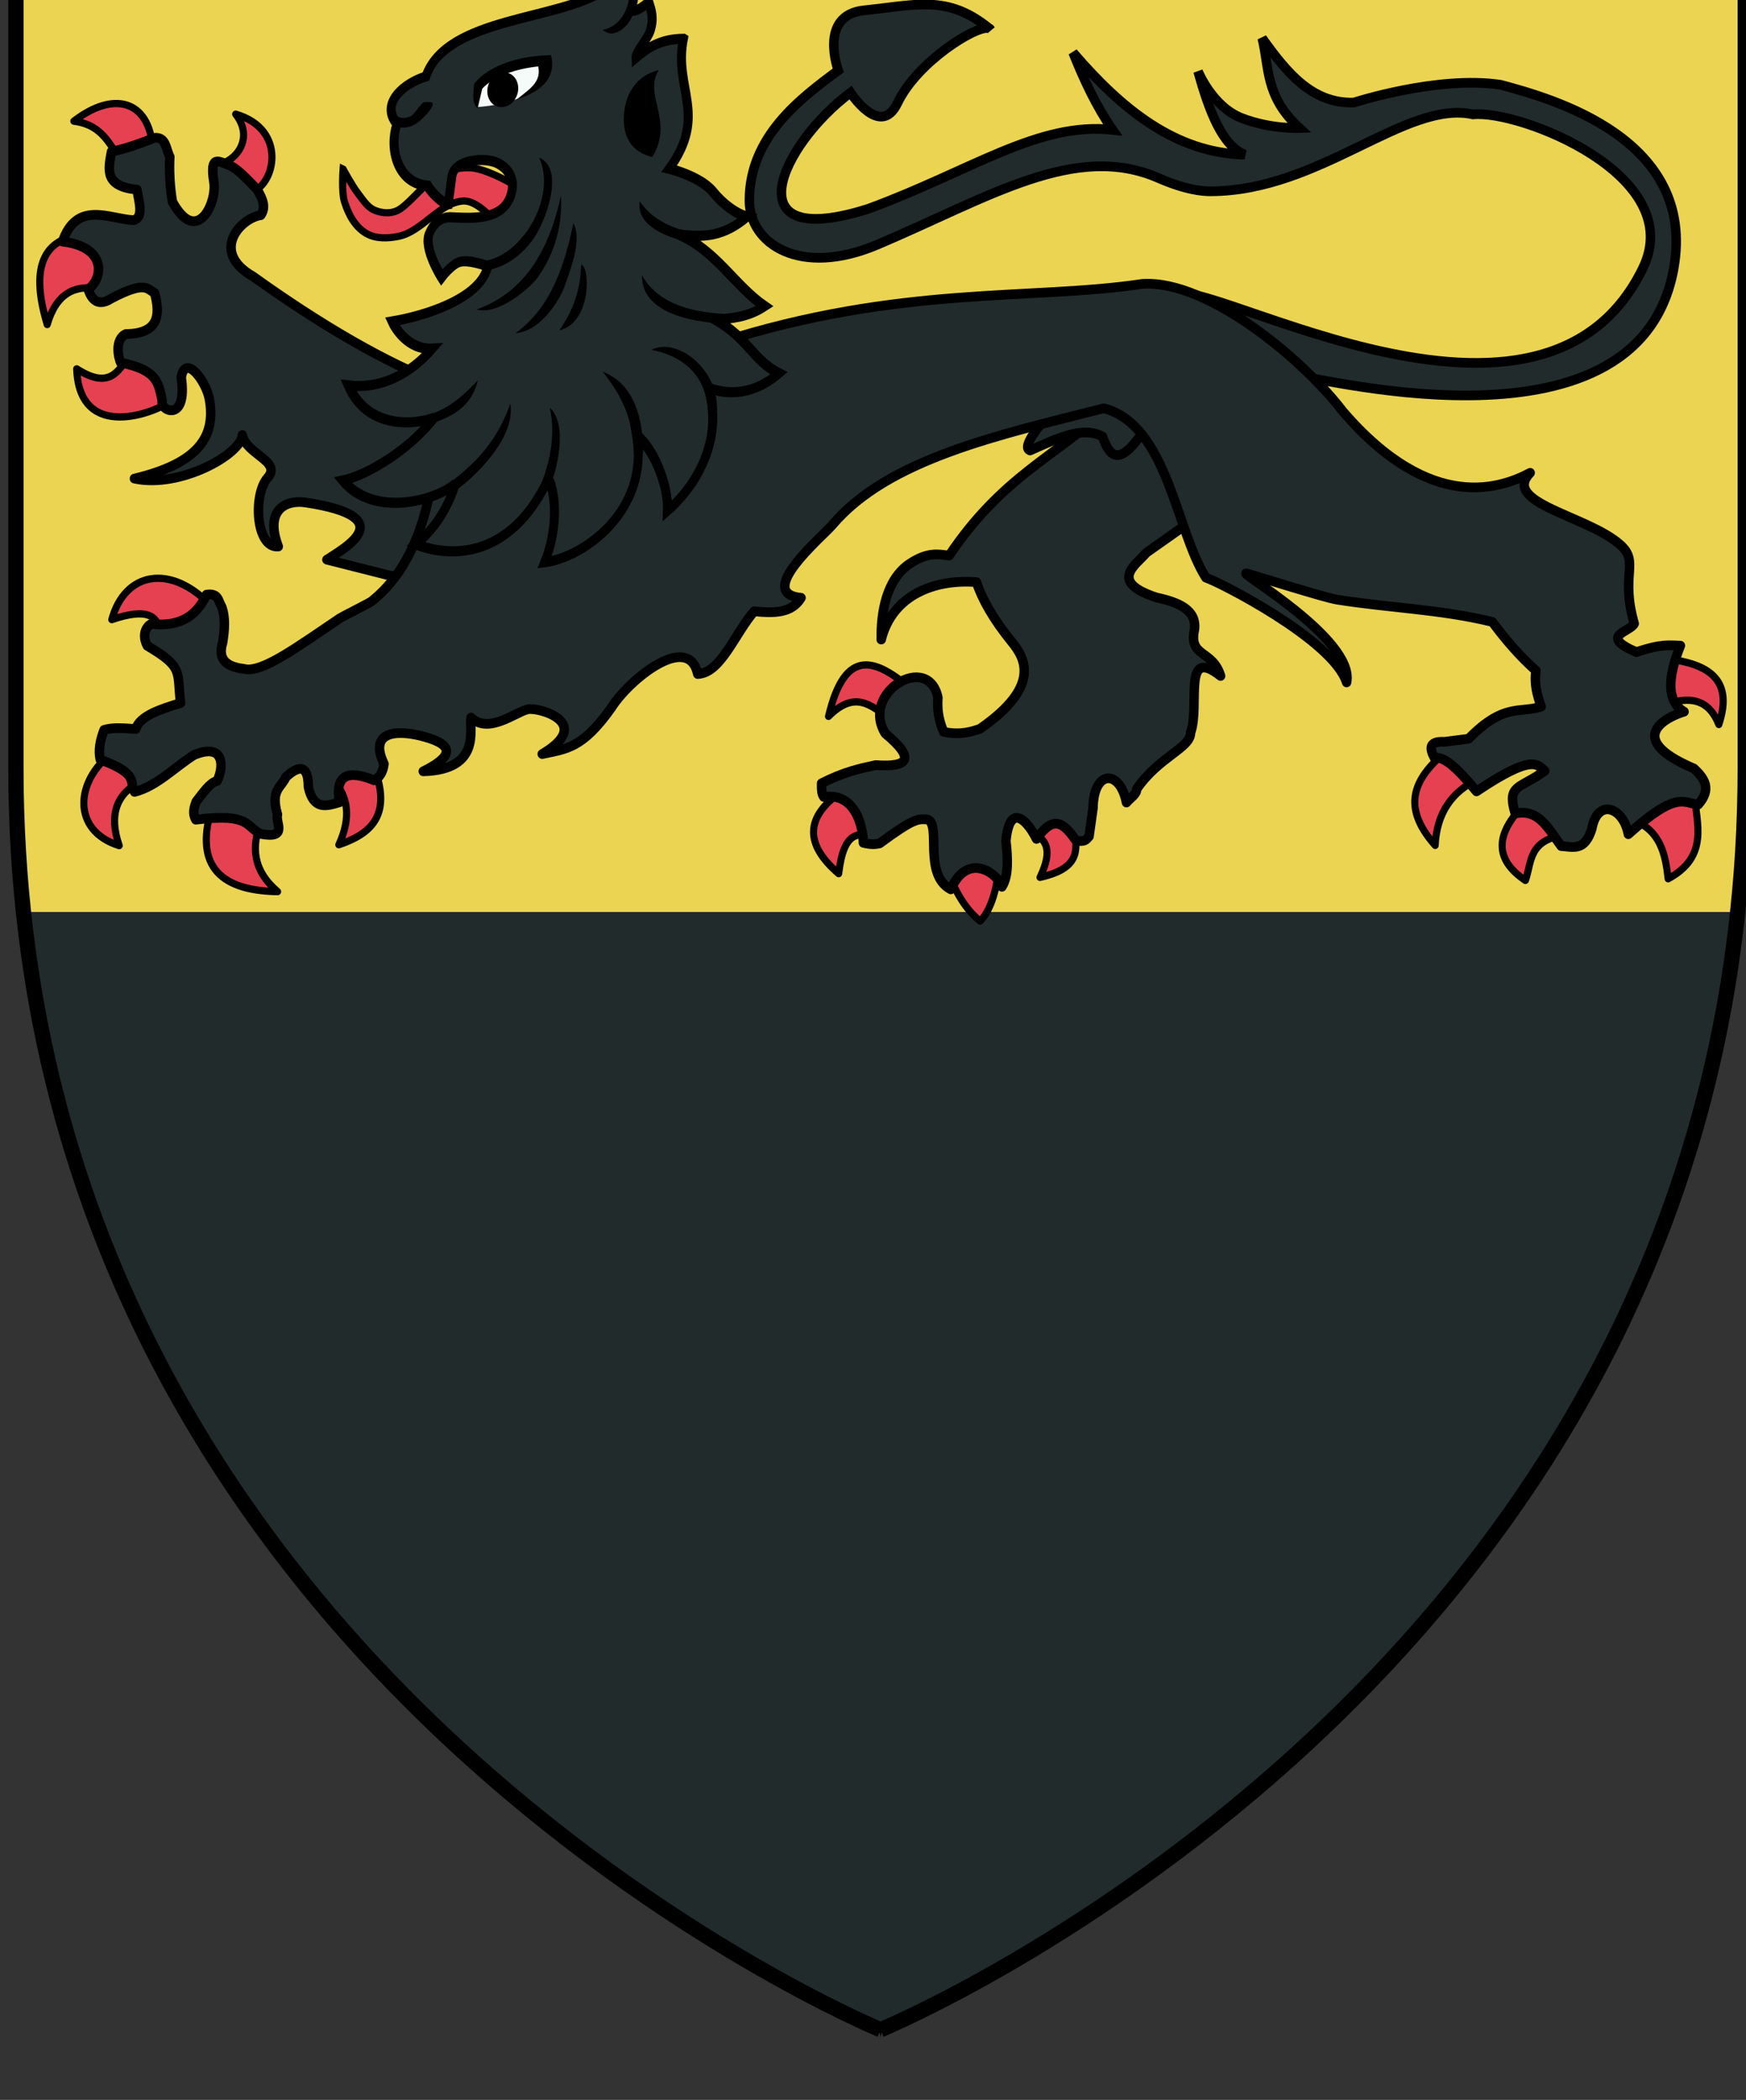
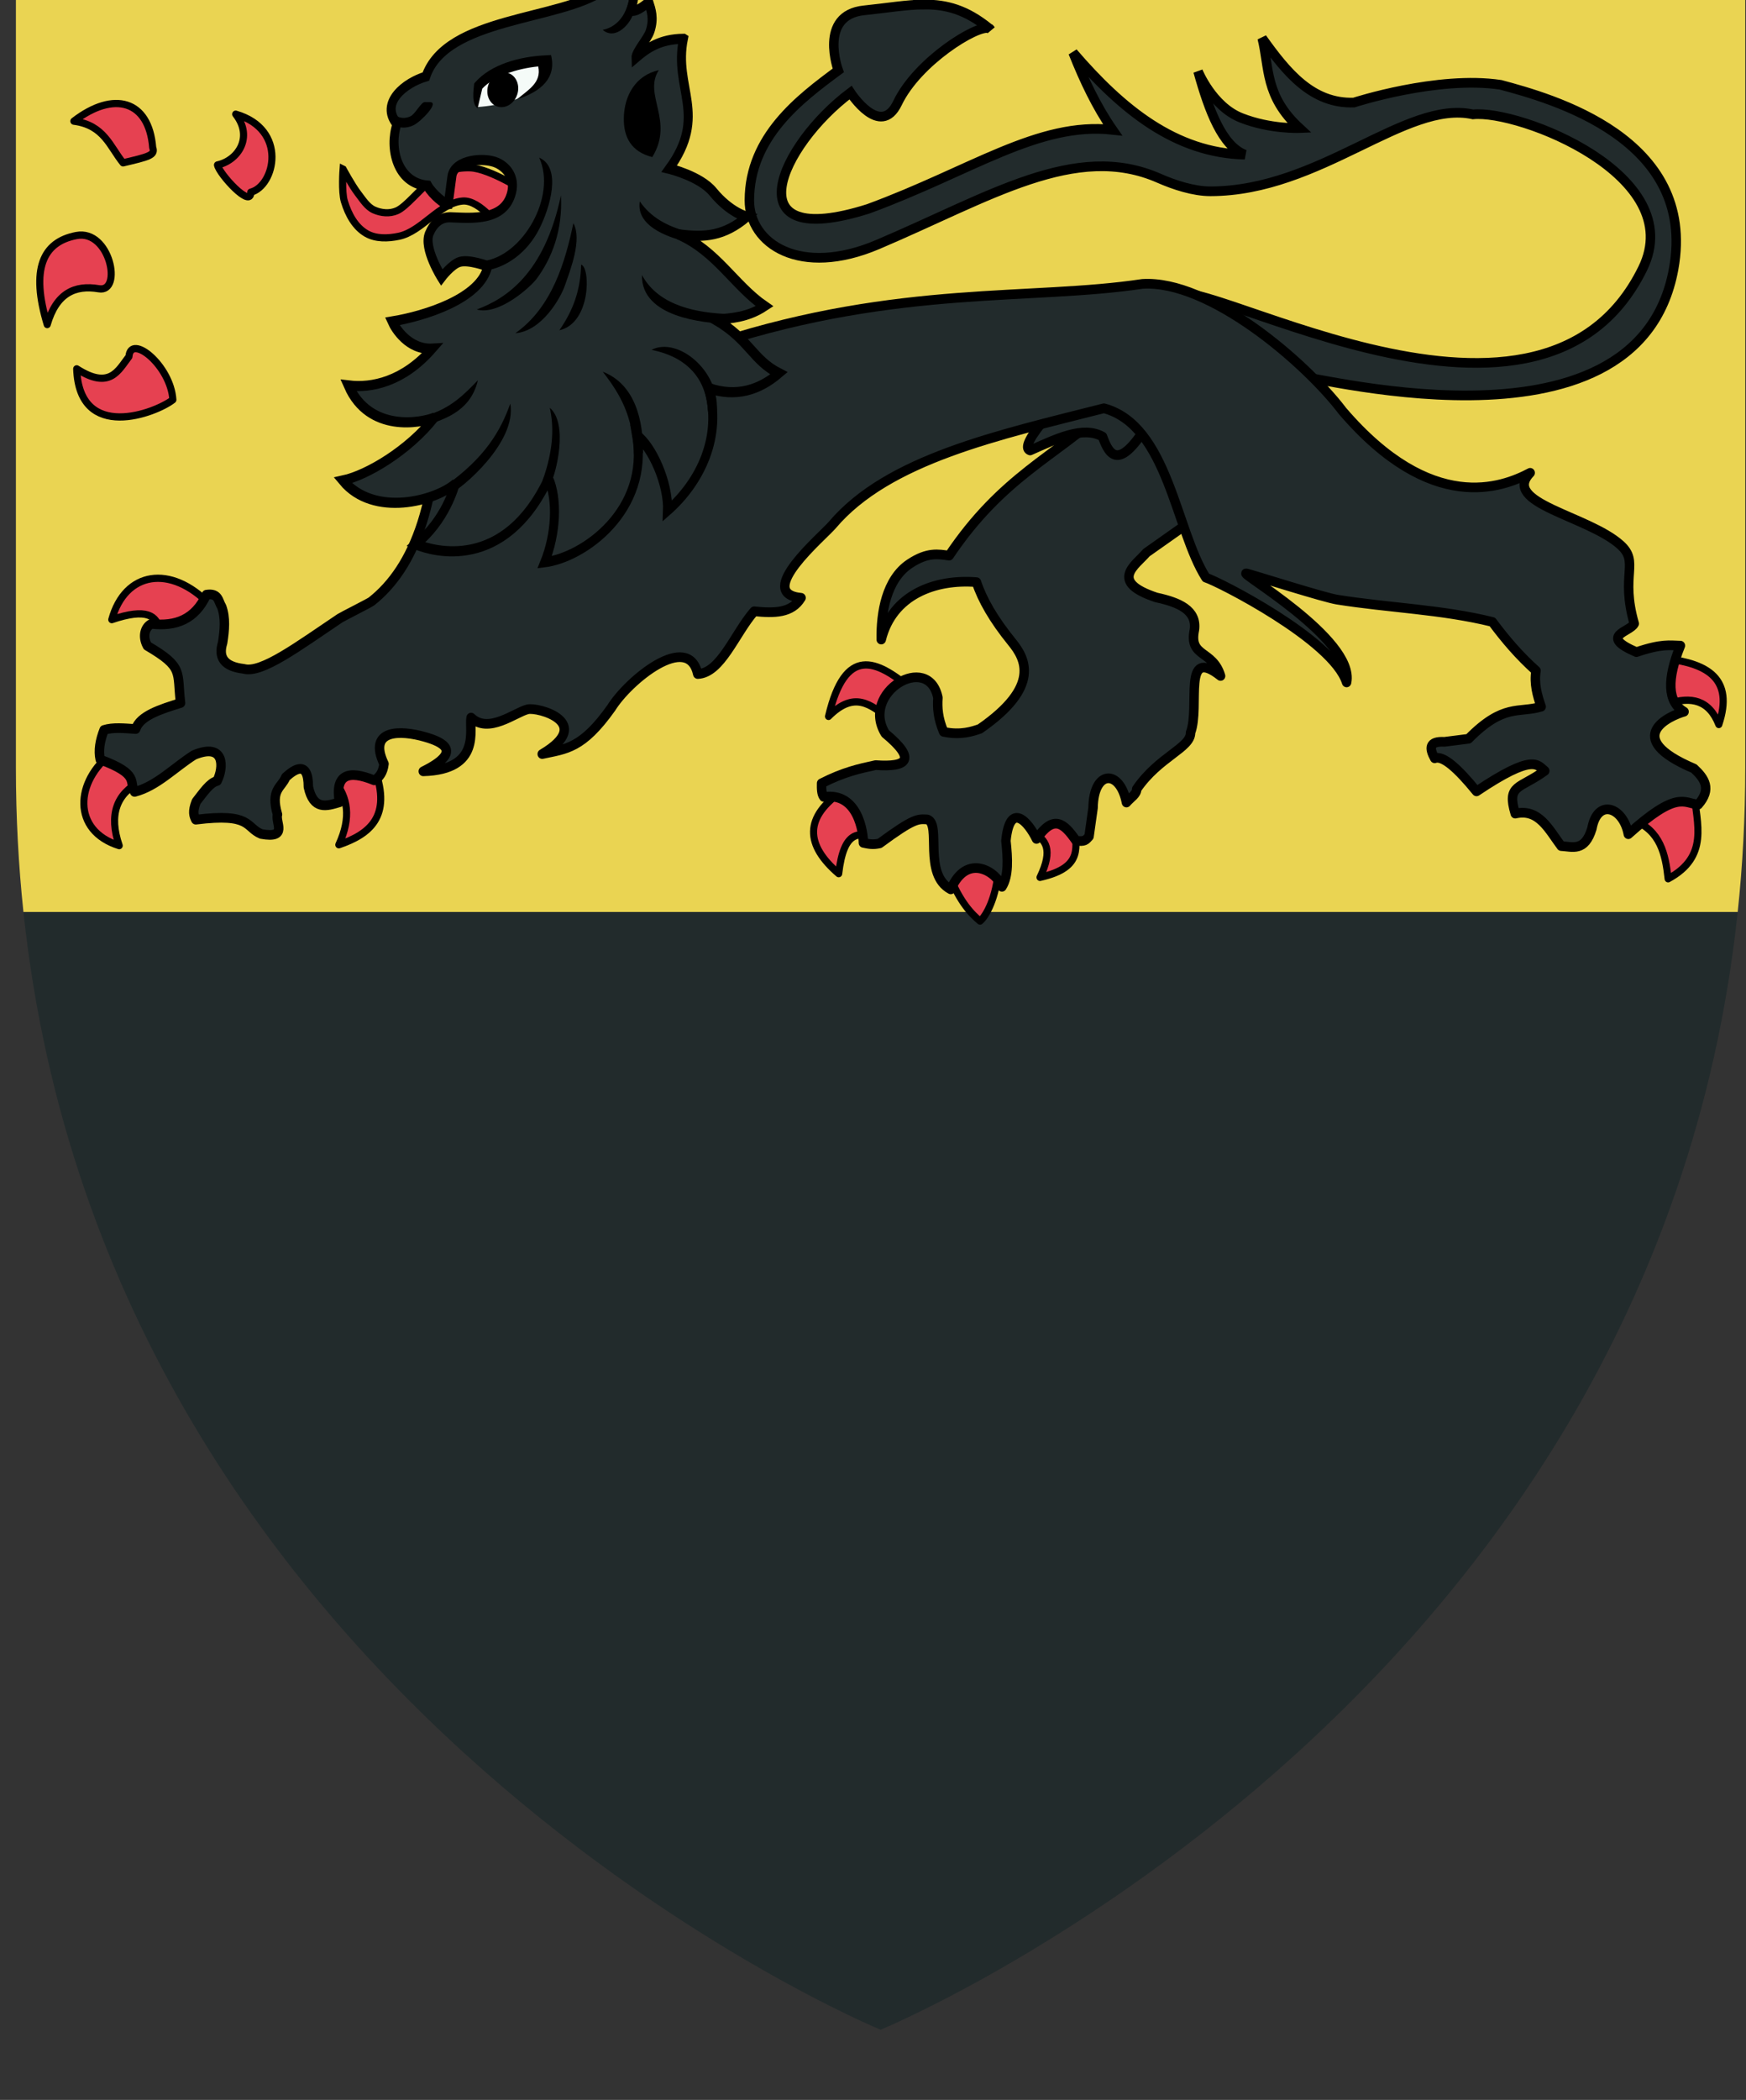
<svg xmlns="http://www.w3.org/2000/svg" xmlns:ns1="http://www.inkscape.org/namespaces/inkscape" xmlns:ns2="http://sodipodi.sourceforge.net/DTD/sodipodi-0.dtd" width="96.673mm" height="116.197mm" viewBox="0 0 96.673 116.197" version="1.1" id="svg16148" ns1:version="0.92.3 (2405546, 2018-03-11)" ns2:docname="COA Temeria Dezmod.svg">
  <rect x="0" y="0" width="96.673" height="116.197" fill="#333333" stroke="none" />
  <defs id="defs16142" />
  <ns2:namedview id="base" pagecolor="#ffffff" bordercolor="#666666" borderopacity="1.0" ns1:pageopacity="0.0" ns1:pageshadow="2" ns1:zoom="0.35" ns1:cx="734.11756" ns1:cy="705.29991" ns1:document-units="mm" ns1:current-layer="layer1" showgrid="false" fit-margin-top="0" fit-margin-left="0" fit-margin-right="0" fit-margin-bottom="0" ns1:window-width="1920" ns1:window-height="1017" ns1:window-x="-4" ns1:window-y="-4" ns1:window-maximized="1" />
  <g ns1:label="Layer 1" ns1:groupmode="layer" id="layer1" transform="translate(265.295,-219.246)">
    <g transform="matrix(0.282,0,0,0.282,315.154,-4017.606)" id="g16089">
      <path id="path1411-6-9-4-2-8-6-7-7-7-8-7-0" d="m -2055.208,15013.971 v 160.965 c 0,9.763 0.513,19.2 1.481,28.319 h 168.29 168.289 c 0.969,-9.119 1.481,-18.556 1.481,-28.319 v -160.965 h -169.77 z" style="display:inline;opacity:1;fill:#ead452;fill-opacity:1;fill-rule:evenodd;stroke:none;stroke-width:3;stroke-linecap:butt;stroke-linejoin:miter;stroke-miterlimit:4;stroke-dasharray:none;stroke-opacity:1" ns1:connector-curvature="0" />
      <path id="rect4256-3-8-3" d="m -2053.727,15203.255 c 16.661,156.864 168.29,219.316 168.29,219.316 0,0 151.628,-62.452 168.289,-219.316 h -168.289 z" style="opacity:1;fill:#222b2c;fill-opacity:1;fill-rule:evenodd;stroke:none;stroke-width:16;stroke-linecap:butt;stroke-linejoin:bevel;stroke-miterlimit:4;stroke-dasharray:none;stroke-dashoffset:0;stroke-opacity:1" ns1:connector-curvature="0" />
-       <path ns2:nodetypes="cccccc" d="m -1885.437,15422.572 c 0,0 169.771,-69.926 169.771,-247.637 v -160.964 h -339.542 v 160.964 c 0,177.711 169.771,247.637 169.771,247.637 z" style="display:inline;opacity:1;fill:none;fill-opacity:1;fill-rule:evenodd;stroke:#000000;stroke-width:3;stroke-linecap:butt;stroke-linejoin:miter;stroke-miterlimit:4;stroke-dasharray:none;stroke-opacity:1" id="path1411-6-9-4-2-8-6-7-7-7-8-7-0-6" ns1:export-xdpi="44.995316" ns1:export-ydpi="44.995316" ns1:export-filename="F:\Documents and Settings\Administrator\Moje dokumenty\Moje obrazy\Nowy folder (3)\COA_Temeria.png" ns1:connector-curvature="0" />
      <g transform="translate(0,0.937)" id="g15671">
        <g id="g15458" transform="matrix(0.561,0,0,0.574,-264.247,6714.562)">
          <path ns2:nodetypes="sscsssscsccsccccsccccccscsccc" ns1:connector-curvature="0" id="path2307-3" d="m -2874.541,14476.802 c -6.147,0.02 -12.827,1.173 -21.035,1.992 -16.178,1.615 -9.053,20.538 -9.053,20.538 -13.498,9.746 -31.03,22.65 -31.113,44.355 -0.057,14.994 17.828,26.393 44.883,15.176 39.19,-16.248 69.254,-35.238 98.467,-22.676 5.274,2.268 12.101,4.475 18.021,4.466 38.469,-0.06 68.31,-31.349 91.871,-26.292 16.154,-1.666 75.351,20.772 59.443,52.627 -36.98,74.049 -163.307,-4.295 -164.795,10.312 l 43.33,26.631 c -0.384,-2.392 119.528,31.977 132.275,-36.768 8.291,-44.708 -43.062,-58.307 -60.557,-62.91 -22.047,-3.253 -51.358,6.065 -51.358,6.065 -14.624,0.486 -23.575,-10.344 -32.109,-22.002 2.58,10.078 0.835,19.73 13.037,30.732 0,0 -10.221,0.421 -20.361,-3.486 -10.14,-3.907 -15.117,-15.908 -15.117,-15.908 3.909,13.722 8.526,25.501 16.377,28.476 -24.398,-0.56 -43.101,-15.561 -60.117,-34.892 3.844,9.464 8.202,18.462 13.828,26.396 -26.04,-2.82 -49.477,14.092 -85.488,27.012 -47.812,14.798 -30.769,-21.745 -6.24,-39.727 0,0 10.469,15.805 16.465,3.545 6.982,-14.277 27.946,-26.823 31.992,-25.546 -8.049,-6.369 -14.924,-8.137 -22.646,-8.116 z m 22.676,8.116 c 0.182,0.143 0.344,0.29 0.527,0.439 -0.106,-0.204 -0.272,-0.353 -0.527,-0.439 z" style="display:inline;fill:#222b2c;fill-opacity:1;fill-rule:evenodd;stroke:#000000;stroke-width:3.305;stroke-linecap:butt;stroke-linejoin:miter;stroke-miterlimit:4;stroke-dasharray:none;stroke-opacity:1" />
          <g transform="matrix(0.937,-0.026,0.026,0.937,-3245.22,14337.84)" style="fill:#222b2c;fill-opacity:1;stroke:#000000;stroke-width:2.5;stroke-linecap:round;stroke-linejoin:round;stroke-miterlimit:4;stroke-dasharray:none;stroke-opacity:1" id="layer2-6-8">
            <g style="fill:#222b2c;fill-opacity:1;stroke:#000000;stroke-width:2.5;stroke-linecap:round;stroke-linejoin:round;stroke-miterlimit:4;stroke-dasharray:none;stroke-opacity:1" id="g8990-1">
              <g style="fill:#222b2c;fill-opacity:1;stroke:#000000;stroke-width:2.5;stroke-linecap:round;stroke-linejoin:round;stroke-miterlimit:4;stroke-dasharray:none;stroke-opacity:1" id="g7203-8">
                <path d="m 370.348,418.672 c -0.758,-0.408 10.794,-7.443 8.59,-10.553 -12.166,-10.39 -23.678,-16.2 -30.678,9.572 9.986,-9.293 15.908,-3.68 22.088,0.982 z" style="color:#000000;display:inline;overflow:visible;visibility:visible;fill:#e64151;fill-opacity:1;fill-rule:nonzero;stroke:#000000;stroke-width:2.644;stroke-linecap:round;stroke-linejoin:round;stroke-miterlimit:4;stroke-dasharray:none;stroke-dashoffset:0;stroke-opacity:1;marker:none" id="path7195-6" ns1:connector-curvature="0" />
                <path d="m 363.967,461.867 c 1.628,1.905 -2.466,-25.398 -10.799,-17.18 -15.35,9.456 -14.822,19.668 -2.7,30.433 2.354,-16.001 7.956,-14.467 13.498,-13.253 z" style="color:#000000;display:inline;overflow:visible;visibility:visible;fill:#e64151;fill-opacity:1;fill-rule:nonzero;stroke:#000000;stroke-width:2.644;stroke-linecap:round;stroke-linejoin:round;stroke-miterlimit:4;stroke-dasharray:none;stroke-dashoffset:0;stroke-opacity:1;marker:none" id="path7197-2" ns1:connector-curvature="0" />
                <path d="m 410.107,474.874 c 1.215,-2.802 -4.352,-5.086 -9.771,-5.373 -5.419,-0.288 -10.689,1.42 -8.882,6.6 3.876,10.774 8.421,15.311 11.289,17.761 2.198,-1.594 6.432,-8.372 7.363,-18.988 z" style="color:#000000;display:inline;overflow:visible;visibility:visible;fill:#e64151;fill-opacity:1;fill-rule:nonzero;stroke:#000000;stroke-width:2.644;stroke-linecap:round;stroke-linejoin:round;stroke-miterlimit:4;stroke-dasharray:none;stroke-dashoffset:0;stroke-opacity:1;marker:none" id="path7199-1" ns1:connector-curvature="0" />
                <path d="m 439.313,460.149 c 0.65,-7.009 -20.039,-0.249 -15.707,2.209 4.332,2.458 7.326,5.985 1.963,16.198 17.299,-3.31 13.094,-11.398 13.744,-18.407 z" style="color:#000000;display:inline;overflow:visible;visibility:visible;fill:#e64151;fill-opacity:1;fill-rule:nonzero;stroke:#000000;stroke-width:2.644;stroke-linecap:round;stroke-linejoin:round;stroke-miterlimit:4;stroke-dasharray:none;stroke-dashoffset:0;stroke-opacity:1;marker:none" id="path7201-4" ns1:connector-curvature="0" />
              </g>
              <path ns2:nodetypes="ccccsccccccccccccccccccccccccccccc" d="m 492.857,341.648 -32.143,-42.857 -6.429,10.357 c -18.413,15.916 -38.874,22.983 -59.38,51.176 -3.968,-0.62 -7.934,-1.651 -14.814,2.558 -8.915,5.455 -11.279,17.644 -11.379,27.336 4.572,-16.176 20.646,-21.584 36.127,-19.943 1.957,6.388 5.952,13.731 12.659,22.266 4.762,6.049 10.444,16.408 -12.857,31.25 -2.605,0.785 -7.158,2.256 -13.571,0.714 -2,-5.01 -2.148,-8.908 -1.786,-12.5 -3.053,-16.933 -29.002,-2.667 -20,12.5 11.418,9.784 7.944,12.577 -3.929,11.429 -6.001,1.082 -12.03,2.197 -20.357,6.071 -0.103,2.008 -0.12,3.929 0.714,5 12.975,-1.524 14.379,13.751 14.286,17.143 1.743,0.4 3.407,0.878 6.071,0.357 13.231,-8.99 14.573,-8.509 18.066,-8.224 5.236,1.901 -2.33,19.984 8.006,25.724 6.519,-13.556 17.544,-5.644 19.122,-0.407 2.651,-3.863 2.493,-10.134 1.949,-16.735 1.913,-14.658 8.578,-6.534 11.429,-0.357 6.71,-8.802 10.286,-5.589 14.766,1.071 3.193,0.455 3.534,-0.033 4.877,-1.429 l 1.786,-10.357 c 0.575,-13.898 10.386,-13.917 12.52,-1.622 1.707,-1.846 3.928,-2.894 3.955,-4.807 8.597,-11.583 20.645,-14.445 20.668,-19.999 3.976,-9.567 -2.417,-31.94 11.786,-20.357 -2.642,-9.708 -11.783,-6.969 -9.286,-17.143 1.134,-7.074 -5.427,-10.116 -13.929,-12.143 -17.708,-6.305 -7.334,-11.964 -3.214,-16.429 l 15.367,-9.98 z" style="color:#000000;display:inline;overflow:visible;visibility:visible;fill:#222b2c;fill-opacity:1;fill-rule:nonzero;stroke:#000000;stroke-width:3.525;stroke-linecap:round;stroke-linejoin:round;stroke-miterlimit:4;stroke-dasharray:none;stroke-dashoffset:0;stroke-opacity:1;marker:none" id="path2770-6" ns1:connector-curvature="0" />
            </g>
          </g>
          <g transform="matrix(0.937,-0.026,0.026,0.937,-3245.22,14337.84)" style="fill:#222b2c;fill-opacity:1;stroke:#000000;stroke-width:2.5;stroke-linecap:round;stroke-linejoin:round;stroke-miterlimit:4;stroke-dasharray:none;stroke-opacity:1" id="g9884-2">
            <g style="fill:#222b2c;fill-opacity:1;stroke:#000000;stroke-width:2.5;stroke-linecap:round;stroke-linejoin:round;stroke-miterlimit:4;stroke-dasharray:none;stroke-opacity:1" id="g8094-9">
              <path d="m 101.78,203.343 c 1.028,2.82 -1.806,3.333 -11.218,5.243 -4.702,-5.94 -6.659,-13.958 -17.946,-15.707 15.228,-10.814 28.246,-6.807 29.164,10.464 z" style="color:#000000;display:inline;overflow:visible;visibility:visible;fill:#e64151;fill-opacity:1;fill-rule:nonzero;stroke:#000000;stroke-width:2.644;stroke-linecap:round;stroke-linejoin:round;stroke-miterlimit:4;stroke-dasharray:none;stroke-dashoffset:0;stroke-opacity:1;marker:none" id="path6302-1" ns1:connector-curvature="0" />
              <path d="m 137.93,220.613 c 0.035,6.186 -11.614,-7.015 -12.145,-10.283 7.637,-1.404 13.802,-9.664 7.303,-18.323 19.426,6.085 13.916,26.579 4.842,28.606 z" style="color:#000000;display:inline;overflow:visible;visibility:visible;fill:#e64151;fill-opacity:1;fill-rule:nonzero;stroke:#000000;stroke-width:2.644;stroke-linecap:round;stroke-linejoin:round;stroke-miterlimit:4;stroke-dasharray:none;stroke-dashoffset:0;stroke-opacity:1;marker:none" id="path7189-5" ns1:connector-curvature="0" />
              <path d="m 80.254,254.236 c 8.912,1.745 4.797,-21.627 -7.854,-19.634 -12.65,1.993 -17.447,11.841 -11.78,32.151 3.686,-11.32 10.722,-14.262 19.634,-12.517 z" style="color:#000000;display:inline;overflow:visible;visibility:visible;fill:#e64151;fill-opacity:1;fill-rule:nonzero;stroke:#000000;stroke-width:2.644;stroke-linecap:round;stroke-linejoin:round;stroke-miterlimit:4;stroke-dasharray:none;stroke-dashoffset:0;stroke-opacity:1;marker:none" id="path7191-03" ns1:connector-curvature="0" />
              <path d="m 106.76,295.468 c -0.457,-12.487 -15.084,-24.72 -15.953,-16.198 -4.11,4.875 -7.407,12.089 -19.634,3.927 0.204,26.901 29.11,16.958 35.587,12.271 z" style="color:#000000;display:inline;overflow:visible;visibility:visible;fill:#e64151;fill-opacity:1;fill-rule:nonzero;stroke:#000000;stroke-width:2.644;stroke-linecap:round;stroke-linejoin:round;stroke-miterlimit:4;stroke-dasharray:none;stroke-dashoffset:0;stroke-opacity:1;marker:none" id="path7193-64" ns1:connector-curvature="0" />
            </g>
-             <path ns2:nodetypes="ccccccccccccccccccccccsccscsccc" d="m 201.273,362.933 16.668,-58.336 -10.354,-11.869 c -21.133,-8.554 -44.528,-22.764 -69.701,-41.416 -15.869,-9.446 -4.056,-21.346 3.536,-22.223 2.146,-2.813 0.865,-5.861 -1.01,-9.344 -5.15,-5.561 -8.147,-8.492 -10.607,-9.344 -3.083,-0.983 -6.981,-4.486 -5.556,6.061 1.1,7.46 -6.892,23.512 -15.657,6.819 -0.839,-5.722 -0.909,-11.937 -0.505,-16.415 -1.453,-2.756 -1.069,-7.349 -5.556,-7.071 -7.138,2.569 -12.39,3.997 -16.162,4.546 -1.474,6.687 -3.057,12.625 9.091,14.142 0.724,4.757 2.268,10.218 -1.515,11.112 -9.149,-0.696 -20.962,-7.919 -26.769,7.071 16.439,2.322 14.949,13.708 9.091,17.678 1.515,4.882 4.377,6.061 8.586,3.536 12.794,-6.071 13.328,-3.198 16.162,-1.515 2.091,8.47 0.847,14.875 -11.112,14.647 -2.841,1.046 -4.006,5.38 -2.273,10.354 13.729,3.13 13.868,7.692 15.152,14.395 -1.126,3.684 9.35,8.391 7.324,-8.334 1.709,-8.835 9.288,1.609 10.299,8.296 2.066,13.672 -4.777,23.153 -28.802,28.082 16.749,4.089 40.067,-7.668 40.725,-14.767 1.056,6.984 14.605,9.986 9,15.849 -5.662,5.923 -5.176,25.609 3.286,25.178 -4.801,-13.563 3.294,-17.074 10.71,-15.767 35.874,6.322 13.903,17.046 7.31,21.061 l 23.739,6.566 z" style="color:#000000;display:inline;overflow:visible;visibility:visible;fill:#222b2c;fill-opacity:1;fill-rule:nonzero;stroke:#000000;stroke-width:3.525;stroke-linecap:round;stroke-linejoin:round;stroke-miterlimit:4;stroke-dasharray:none;stroke-dashoffset:0;stroke-opacity:1;marker:none" id="path1883-9" ns1:connector-curvature="0" />
          </g>
          <path id="path3526-29-9" style="fill:#222b2c;fill-opacity:1;fill-rule:evenodd;stroke:#000000;stroke-width:3.305;stroke-linecap:round;stroke-linejoin:round;stroke-miterlimit:4;stroke-dasharray:none;stroke-opacity:1" d="m -2837.483,14629.248 c 9.167,-3.967 18.509,-8.518 25.347,-4.729 2.486,6.829 5.834,10.989 15.018,-2.931 l -15.202,-9.509 -21.192,7.822 c -5.022,6.208 -5.689,8.775 -3.971,9.347 z" ns1:connector-curvature="0" />
          <g style="fill:#222b2c;fill-opacity:1;stroke:#000000;stroke-width:2.5;stroke-miterlimit:4;stroke-dasharray:none;stroke-opacity:1" transform="matrix(0.937,-0.026,0.026,0.937,-3245.22,14337.84)" id="g3690-2">
            <g style="fill:#222b2c;fill-opacity:1;stroke:#000000;stroke-width:2.5;stroke-linecap:round;stroke-linejoin:round;stroke-miterlimit:4;stroke-dasharray:none;stroke-opacity:1" id="g1896-9">
              <path d="m 80.5,423.58 c -14.068,9.796 -15.988,27.923 1.718,33.869 -3.656,-11.417 -0.431,-18.85 8.344,-23.07" style="color:#000000;display:inline;overflow:visible;visibility:visible;fill:#e64151;fill-opacity:1;fill-rule:nonzero;stroke:#000000;stroke-width:2.644;stroke-linecap:round;stroke-linejoin:round;stroke-miterlimit:4;stroke-dasharray:none;stroke-dashoffset:0;stroke-opacity:1;marker:none" id="path1888-3" ns1:connector-curvature="0" />
-               <path d="m 117.314,444.196 c -7.071,19.962 0.527,30.677 23.561,31.66 -8.946,-7.875 -9.519,-16.588 -5.399,-25.77" style="color:#000000;display:inline;overflow:visible;visibility:visible;fill:#e64151;fill-opacity:1;fill-rule:nonzero;stroke:#000000;stroke-width:2.644;stroke-linecap:round;stroke-linejoin:round;stroke-miterlimit:4;stroke-dasharray:none;stroke-dashoffset:0;stroke-opacity:1;marker:none" id="path1890-4" ns1:connector-curvature="0" />
              <path d="m 178.425,432.415 c 5.78,17.185 -2.498,23.436 -14.235,26.997 5.028,-9.914 3.789,-17.321 -0.982,-23.315" style="color:#000000;display:inline;overflow:visible;visibility:visible;fill:#e64151;fill-opacity:1;fill-rule:nonzero;stroke:#000000;stroke-width:2.644;stroke-linecap:round;stroke-linejoin:round;stroke-miterlimit:4;stroke-dasharray:none;stroke-dashoffset:0;stroke-opacity:1;marker:none" id="path1892-40" ns1:connector-curvature="0" />
              <path d="m 118.541,370.568 c -14.281,-15.274 -31.368,-13.028 -36.814,4.418 13.159,-3.965 16.864,-0.964 17.671,4.172" style="color:#000000;display:inline;overflow:visible;visibility:visible;fill:#e64151;fill-opacity:1;fill-rule:nonzero;stroke:#000000;stroke-width:2.644;stroke-linecap:round;stroke-linejoin:round;stroke-miterlimit:4;stroke-dasharray:none;stroke-dashoffset:0;stroke-opacity:1;marker:none" id="path1894-5" ns1:connector-curvature="0" />
            </g>
            <g style="fill:#222b2c;fill-opacity:1;stroke:#000000;stroke-width:2.5;stroke-linecap:round;stroke-linejoin:round;stroke-miterlimit:4;stroke-dasharray:none;stroke-opacity:1" id="g2799-96">
-               <path d="m 578.764,436.46 c -11.202,8.898 -18.864,18.779 -5.38,34.535 0.877,-11.712 6.702,-19.467 16.834,-23.775" style="color:#000000;display:inline;overflow:visible;visibility:visible;fill:#e64151;fill-opacity:1;fill-rule:nonzero;stroke:#000000;stroke-width:2.644;stroke-linecap:round;stroke-linejoin:round;stroke-miterlimit:4;stroke-dasharray:none;stroke-dashoffset:0;stroke-opacity:1;marker:none" id="path2791-3" ns1:connector-curvature="0" />
-               <path d="m 606.705,457.285 c -10.152,9.774 -12.028,19.032 0,27.42 2.586,-6.536 1.416,-14.805 15.272,-16.139" style="color:#000000;display:inline;overflow:visible;visibility:visible;fill:#e64151;fill-opacity:1;fill-rule:nonzero;stroke:#000000;stroke-width:2.644;stroke-linecap:round;stroke-linejoin:round;stroke-miterlimit:4;stroke-dasharray:none;stroke-dashoffset:0;stroke-opacity:1;marker:none" id="path2793-4" ns1:connector-curvature="0" />
              <path d="m 647.661,463.879 c 9.867,4.063 11.572,12.615 12.322,21.693 15.656,-7.733 11.18,-19.818 10.586,-31.064" style="color:#000000;display:inline;overflow:visible;visibility:visible;fill:#e64151;fill-opacity:1;fill-rule:nonzero;stroke:#000000;stroke-width:2.644;stroke-linecap:round;stroke-linejoin:round;stroke-miterlimit:4;stroke-dasharray:none;stroke-dashoffset:0;stroke-opacity:1;marker:none" id="path2795-28" ns1:connector-curvature="0" />
              <path d="m 661.891,421.708 c 8.446,-2.408 15.201,-0.974 18.569,8.156 6.175,-16.489 -3.586,-22.239 -18.569,-24.47" style="color:#000000;display:inline;overflow:visible;visibility:visible;fill:#e64151;fill-opacity:1;fill-rule:nonzero;stroke:#000000;stroke-width:2.644;stroke-linecap:round;stroke-linejoin:round;stroke-miterlimit:4;stroke-dasharray:none;stroke-dashoffset:0;stroke-opacity:1;marker:none" id="path2797-87" ns1:connector-curvature="0" />
            </g>
            <path ns2:nodetypes="cccscccssccccccccccccccccccsccccccssccccccccccccccccccccccsccsccc" d="m 299.882,400.883 c 8.646,-0.093 14.331,-14.495 21.698,-22.279 7.489,0.955 14.009,1.099 17.629,-4.437 -17.42,-2.071 8.651,-22.136 12.389,-26.214 21.528,-23.49 62.791,-31.04 102.564,-39.741 23.718,6.914 25.564,45.282 36.359,62.812 4.452,1.422 46.844,23.922 51.446,39.637 3.689,-15.717 -40.861,-42.152 -36.145,-40.742 4.715,1.41 28.668,9.589 33.466,10.474 19.199,3.541 38.799,4.618 57.7,9.73 4.645,6.487 9.763,12.658 15.792,18.222 -0.907,4.682 0.187,8.964 1.562,13.189 -8.449,2.205 -13.955,-1.722 -27.42,10.933 l -9.024,0.868 c -5.875,-0.47 -5.757,2.233 -3.818,5.9 3.089,-1.089 8.486,3.879 15.272,12.495 21.893,-13.512 22.976,-8.956 25.684,-6.768 -9.56,6.433 -14.444,4.45 -11.454,15.272 8.869,-1.757 12.367,6.153 16.834,12.322 4.229,0.33 8.723,2.425 11.627,-6.074 2.373,-11.079 11.923,-7.569 13.536,2.43 18.63,-15.488 20.921,-10.825 26.378,-10.065 5.276,-5.533 2.647,-9.484 -1.215,-13.189 -27.274,-12.21 -8.079,-19.613 -3.124,-20.825 -6.159,-3.773 -6.103,-12.02 -0.694,-24.122 -3.989,-0.175 -6.767,-1.002 -16.487,1.909 -14.084,-6.399 -2.202,-7.332 -0.521,-10.413 -4.771,-18.029 2.677,-22.279 -4.339,-28.808 -11.822,-11.003 -44.221,-16.466 -32.973,-27.246 -10.491,5.056 -37.185,14.393 -69.417,-24.47 -13.363,-18.222 -48.439,-49.292 -73.409,-48.418 -41.487,4.936 -90.509,-2.198 -158.665,17.098 l -79.436,4.768 -25.858,2.256 c 0.56,47.988 -11.049,72.022 -26.954,83.635 -0.785,0.573 -11.118,5.294 -11.931,5.795 -15.852,9.766 -29.887,19.491 -36.433,17.471 -7.442,-1.036 -9.443,-4.52 -7.636,-9.718 0.866,-4.57 1.419,-9.077 0,-13.189 -1.23,-1.97 -0.916,-5.098 -5.553,-4.512 -4.433,8.873 -11.771,11.357 -20.825,10.065 -2.256,0.99 -3.683,4.274 -1.735,7.983 13.498,8.258 10.702,9.684 11.801,21.172 -7.633,2.101 -15.248,4.212 -17.007,9.024 -4.196,-0.394 -8.497,-0.944 -11.801,0 -1.651,3.801 -2.395,7.421 -1.735,10.76 14.795,5.821 10.357,8.436 12.495,12.148 8.331,-1.85 15.062,-8.496 22.561,-12.842 11.739,-4.395 10.986,4.936 8.33,9.718 -2.661,0.476 -5.322,4.17 -7.983,7.289 -1.606,3.689 -1.004,5.17 -0.347,6.595 21.034,-1.986 18.334,3.281 24.296,5.9 10.127,2.074 5.252,-4.035 6.248,-6.942 -2.475,-9.233 1.781,-9.716 3.471,-13.536 3.155,-2.636 8.591,-6.279 8.33,3.818 1.691,8.652 6.608,7.164 11.454,5.9 -1.521,-10.188 3.614,-11.78 13.189,-7.636 1.871,-0.97 3.33,-2.626 3.818,-5.9 -5.774,-12.783 6.354,-12.264 15.619,-9.371 6.403,1.999 14.225,5.621 -1.041,12.495 21.882,0.022 17.444,-14.992 18.396,-19.09 6.265,6.293 16.426,-1.43 21.172,-2.43 3.911,-0.824 25.014,5.581 5.008,16.455 8.955,-1.632 14.957,-1.478 26.23,-16.108 6.632,-9.861 29.488,-27.185 32.626,-11.454 z" style="color:#000000;display:inline;overflow:visible;visibility:visible;fill:#222b2c;fill-opacity:1;fill-rule:nonzero;stroke:#000000;stroke-width:3.525;stroke-linecap:round;stroke-linejoin:round;stroke-miterlimit:4;stroke-dasharray:none;stroke-dashoffset:0;stroke-opacity:1;marker:none" id="path13442-5" ns1:connector-curvature="0" />
          </g>
        </g>
        <g id="g15631" transform="matrix(0.932,0.301,-0.301,0.932,4396.163,1639.593)">
          <path ns2:nodetypes="cssssccsssssc" ns1:connector-curvature="0" id="path3837-6-8" d="m -1995.673,15040.404 c 0,0 1.058,4.384 2.223,6.058 1.61,2.316 3.666,4.231 6.193,4.775 2.123,0.457 4.416,-0.364 6.352,-1.47 4.103,-2.342 5.697,-8.86 10.004,-10.649 3.289,-1.366 8.892,2.938 8.892,2.938 l 3.176,-8.447 c 0,0 -8.832,-2.415 -12.703,-1.285 -3.359,0.981 -4.678,2.521 -6.987,5.509 -1.278,1.653 -2.777,5.794 -4.287,7.161 -1.203,1.088 -2.925,1.45 -4.446,1.285 -1.509,-0.164 -2.825,-1.31 -4.129,-2.203 -1.53,-1.049 -4.287,-3.672 -4.287,-3.672 z" style="fill:#e64151;fill-opacity:1;stroke:#000000;stroke-width:1.435;stroke-miterlimit:4;stroke-dasharray:none;stroke-opacity:1" />
          <g style="stroke-width:1.021;stroke-miterlimit:4;stroke-dasharray:none" transform="matrix(1.742,0,0,2.015,-2525.562,14049.479)" id="g3830-55-3">
            <path style="fill:#222b2c;fill-opacity:1;stroke:#000000;stroke-width:1.021;stroke-linecap:butt;stroke-linejoin:miter;stroke-miterlimit:4;stroke-dasharray:none;stroke-opacity:1" d="m 336.847,469.038 c 0.65,5.026 5.408,6.419 3.041,12.72 0,0 3.639,-0.24 5.604,0.855 2.636,1.467 4.619,1.324 4.619,1.324 -1.805,2.494 -3.857,3.272 -6.871,3.748 4.738,0.414 7.943,3.14 11.953,4.177 -1.454,1.558 -3.226,2.171 -4.922,2.756 4.478,0.864 5.487,2.677 8.86,3.15 -1.561,2.173 -3.814,3.59 -7.176,3.553 3.223,4.138 2.4,9.144 -0.167,12.859 -0.837,-2.613 -3.97,-5.608 -6.037,-6.185 4.048,6.688 -1.473,13.162 -5.596,14.813 0.25,-3.048 -0.792,-6.355 -2.544,-8.046 -1.492,10.205 -10.074,10.437 -12.191,10.275 2.399,-3.185 2.164,-6.544 2.183,-6.964 -1.521,2.245 -7.724,5.751 -12.441,3.16 2.427,-1.216 6.139,-4.815 7.82,-8.765 -1.224,0.92 -6.594,3.476 -10.572,-0.388 2.625,-0.443 5.877,-2.014 7.886,-6.052 -2.559,0.865 -4.815,-0.827 -5.358,-1.35 3.276,-1.458 8.915,-4.841 8.517,-8.144 0,0 -2.272,-0.093 -3.197,0.436 -0.829,0.474 -1.453,2.034 -1.453,2.034 0,0 -3.059,-2.197 -2.906,-3.778 0.105,-1.093 0.678,-1.916 1.744,-2.18 2.321,-0.574 6.096,-1.243 5.818,-4.248 -0.126,-1.366 -1.252,-2.176 -2.616,-2.325 -1.615,-0.176 -4.838,0.994 -4.491,2.645 l 0.583,2.769 c -0.295,0.129 -2.046,-0.43 -2.929,-1.133 -3.426,0.712 -5.575,-2.432 -5.522,-4.918 -2.662,-1.455 -0.585,-4.126 1.49,-5.355 0.116,-6.273 12.691,-9.384 16.451,-13.643 1.029,-1.24 1.774,-2.608 1.774,-2.608 0.992,0.562 1.889,1.476 1.877,3.741 0.645,-0.006 1.155,-0.684 1.67,-1.341 0.562,0.686 1.187,1.373 1.18,2.71 -0.004,0.841 -0.855,2.387 -0.61,2.946 0.86,-1.215 1.929,-2.508 4.526,-3.249 z" id="path4617-2-3" ns1:connector-curvature="0" ns2:nodetypes="ccscccccccccccccccccssssssssccccccccscc" />
            <path style="fill:#f5fbf8;fill-opacity:1;stroke:none;stroke-width:1.021;stroke-miterlimit:4;stroke-dasharray:none" d="m 316.641,481.812 -0.499,-2.231 c 1.557,-1.955 3.973,-3.051 6.369,-4.168 1.666,1.761 -0.697,4.608 -5.87,6.398 z" id="path3060-8-3" ns1:connector-curvature="0" ns2:nodetypes="cccc" />
            <path ns2:nodetypes="sssss" ns1:connector-curvature="0" id="path4621-0-6" d="m 319.526,478.86 c 0,0.474 -0.367,0.859 -0.82,0.859 -0.453,0 -0.82,-0.384 -0.82,-0.859 0,-0.474 0.367,-0.859 0.82,-0.859 0.453,0 0.82,0.384 0.82,0.859 z" style="fill:#000000;fill-opacity:1;stroke:none;stroke-width:0.49;stroke-miterlimit:4;stroke-dasharray:none" transform="matrix(2.135,0,0,2.038,-361.573,-496.536)" />
            <path style="color:#000000;font-style:normal;font-variant:normal;font-weight:normal;font-stretch:normal;font-size:medium;line-height:normal;font-family:Sans;-inkscape-font-specification:Sans;text-indent:0;text-align:start;text-decoration:none;text-decoration-line:none;letter-spacing:normal;word-spacing:normal;text-transform:none;writing-mode:lr-tb;direction:ltr;baseline-shift:baseline;text-anchor:start;display:inline;overflow:visible;visibility:visible;fill:#000000;fill-opacity:1;stroke:none;stroke-width:1.021;stroke-miterlimit:4;stroke-dasharray:none;marker:none;enable-background:accumulate" d="m 330.224,466.094 -0.849,0.219 c 0.337,1.39 0.138,2.346 -0.25,3.031 -0.388,0.685 -0.973,1.103 -1.438,1.312 1.829,0.669 2.898,-1.526 2.771,-2.646 -0.065,-0.568 -0.064,-1.21 -0.235,-1.917 z m -7.303,8.525 -0.656,0.219 c -2.701,0.884 -5.577,2.478 -6.688,4.688 l -0.062,0.156 c 0.15,0.586 0.414,2.023 1.25,2.219 l -0.188,-2 c 0.839,-1.542 3.065,-2.947 5.344,-3.812 0.992,1.457 -0.352,2.594 -1.152,3.756 2.39,-1.483 3.572,-3.254 2.152,-5.224 z m -11.596,8.158 -0.563,0.154 c -0.411,0.112 -0.615,1.392 -1.052,1.768 -0.436,0.376 -1.121,0.562 -1.69,0.367 l -0.216,0.883 c 0.909,0.311 1.886,0.082 2.562,-0.5 0.676,-0.582 2.05,-2.97 0.958,-2.672 z M 325.25,484.688 c 1.663,1.567 2.084,4.015 1.562,6.312 -0.522,2.297 -1.984,4.371 -4.031,5.188 l 0.344,0.938 c 2.43,-0.969 4.188,-3.121 4.656,-5.712 0.421,-2.331 0.322,-6.471 -2.531,-6.726 z m 12.562,1.062 c 0.488,2.756 5.338,2.448 6.375,2.406 l -0.062,-1 c -2.547,0.121 -4.593,-0.265 -6.312,-1.406 z m -8.844,1.844 c 0.972,7.964 -2.407,11.478 -5.188,13.375 2.67,-0.103 5.103,-3.798 5.469,-4.726 0.95,-2.408 1.159,-5.41 -0.281,-8.649 z m 2.344,2.25 c 0.477,3.862 0.645,8.625 -2.469,12.188 2.861,-1.023 3.709,-4.749 3.743,-5.999 0.047,-1.746 0.277,-4.923 -1.274,-6.189 z m 9.344,2.812 c 1.406,4.058 8.556,2.596 10.875,2.062 L 351.312,493.75 c -2.962,0.694 -7.601,1.431 -10.656,-1.094 z m -7.031,0.875 c 0.825,2.4 0.762,4.534 -0.062,6.875 3.237,-1.651 1.174,-6.942 0.062,-6.875 z m 10.719,5.906 c 0.762,-0.061 2.349,-0.195 4,0.281 1.651,0.476 3.339,1.506 4.375,3.844 l 0.906,-0.406 c -1.106,-3.816 -6.866,-5.789 -9.281,-3.719 z M 339.781,503 c 2.816,1.66 4.89,3.328 6.344,6.844 l 0.938,-0.375 c -1.082,-3.042 -3.262,-6.267 -7.281,-6.469 z m -4.531,5.031 c 1.022,1.479 1.927,3.717 1.781,7.125 l 1,-0.062 c 0.219,-0.975 -0.135,-6.117 -2.781,-7.062 z m -8.844,-0.406 c -0.909,1.605 -1.967,3.555 -4.5,4.969 l 0.5,0.875 c 1.215,-0.929 4.343,-2.426 4,-5.844 z m 4.375,1.219 c -0.091,2.875 -0.86,5.896 -4.188,9.75 l 0.75,0.656 c 1.102,-0.805 5.553,-6.955 3.438,-10.406 z" id="path4619-43-5" ns1:connector-curvature="0" ns2:nodetypes="ccscsccccccccccsssccsscsccscccccccscccscccccccccsccccccccccccccccccc" />
            <path style="fill:#000000;fill-opacity:1;stroke:none;stroke-width:1.021;stroke-miterlimit:4;stroke-dasharray:none" d="m 335.259,472.752 c -0.877,2.828 3.51,4.284 2.359,8.426 -2.501,0.139 -3.872,-1.007 -4.513,-2.868 -0.717,-2.079 -0.223,-4.347 2.154,-5.558 z" id="path4638-17-0" ns1:connector-curvature="0" ns2:nodetypes="ccsc" />
          </g>
        </g>
      </g>
    </g>
  </g>
</svg>